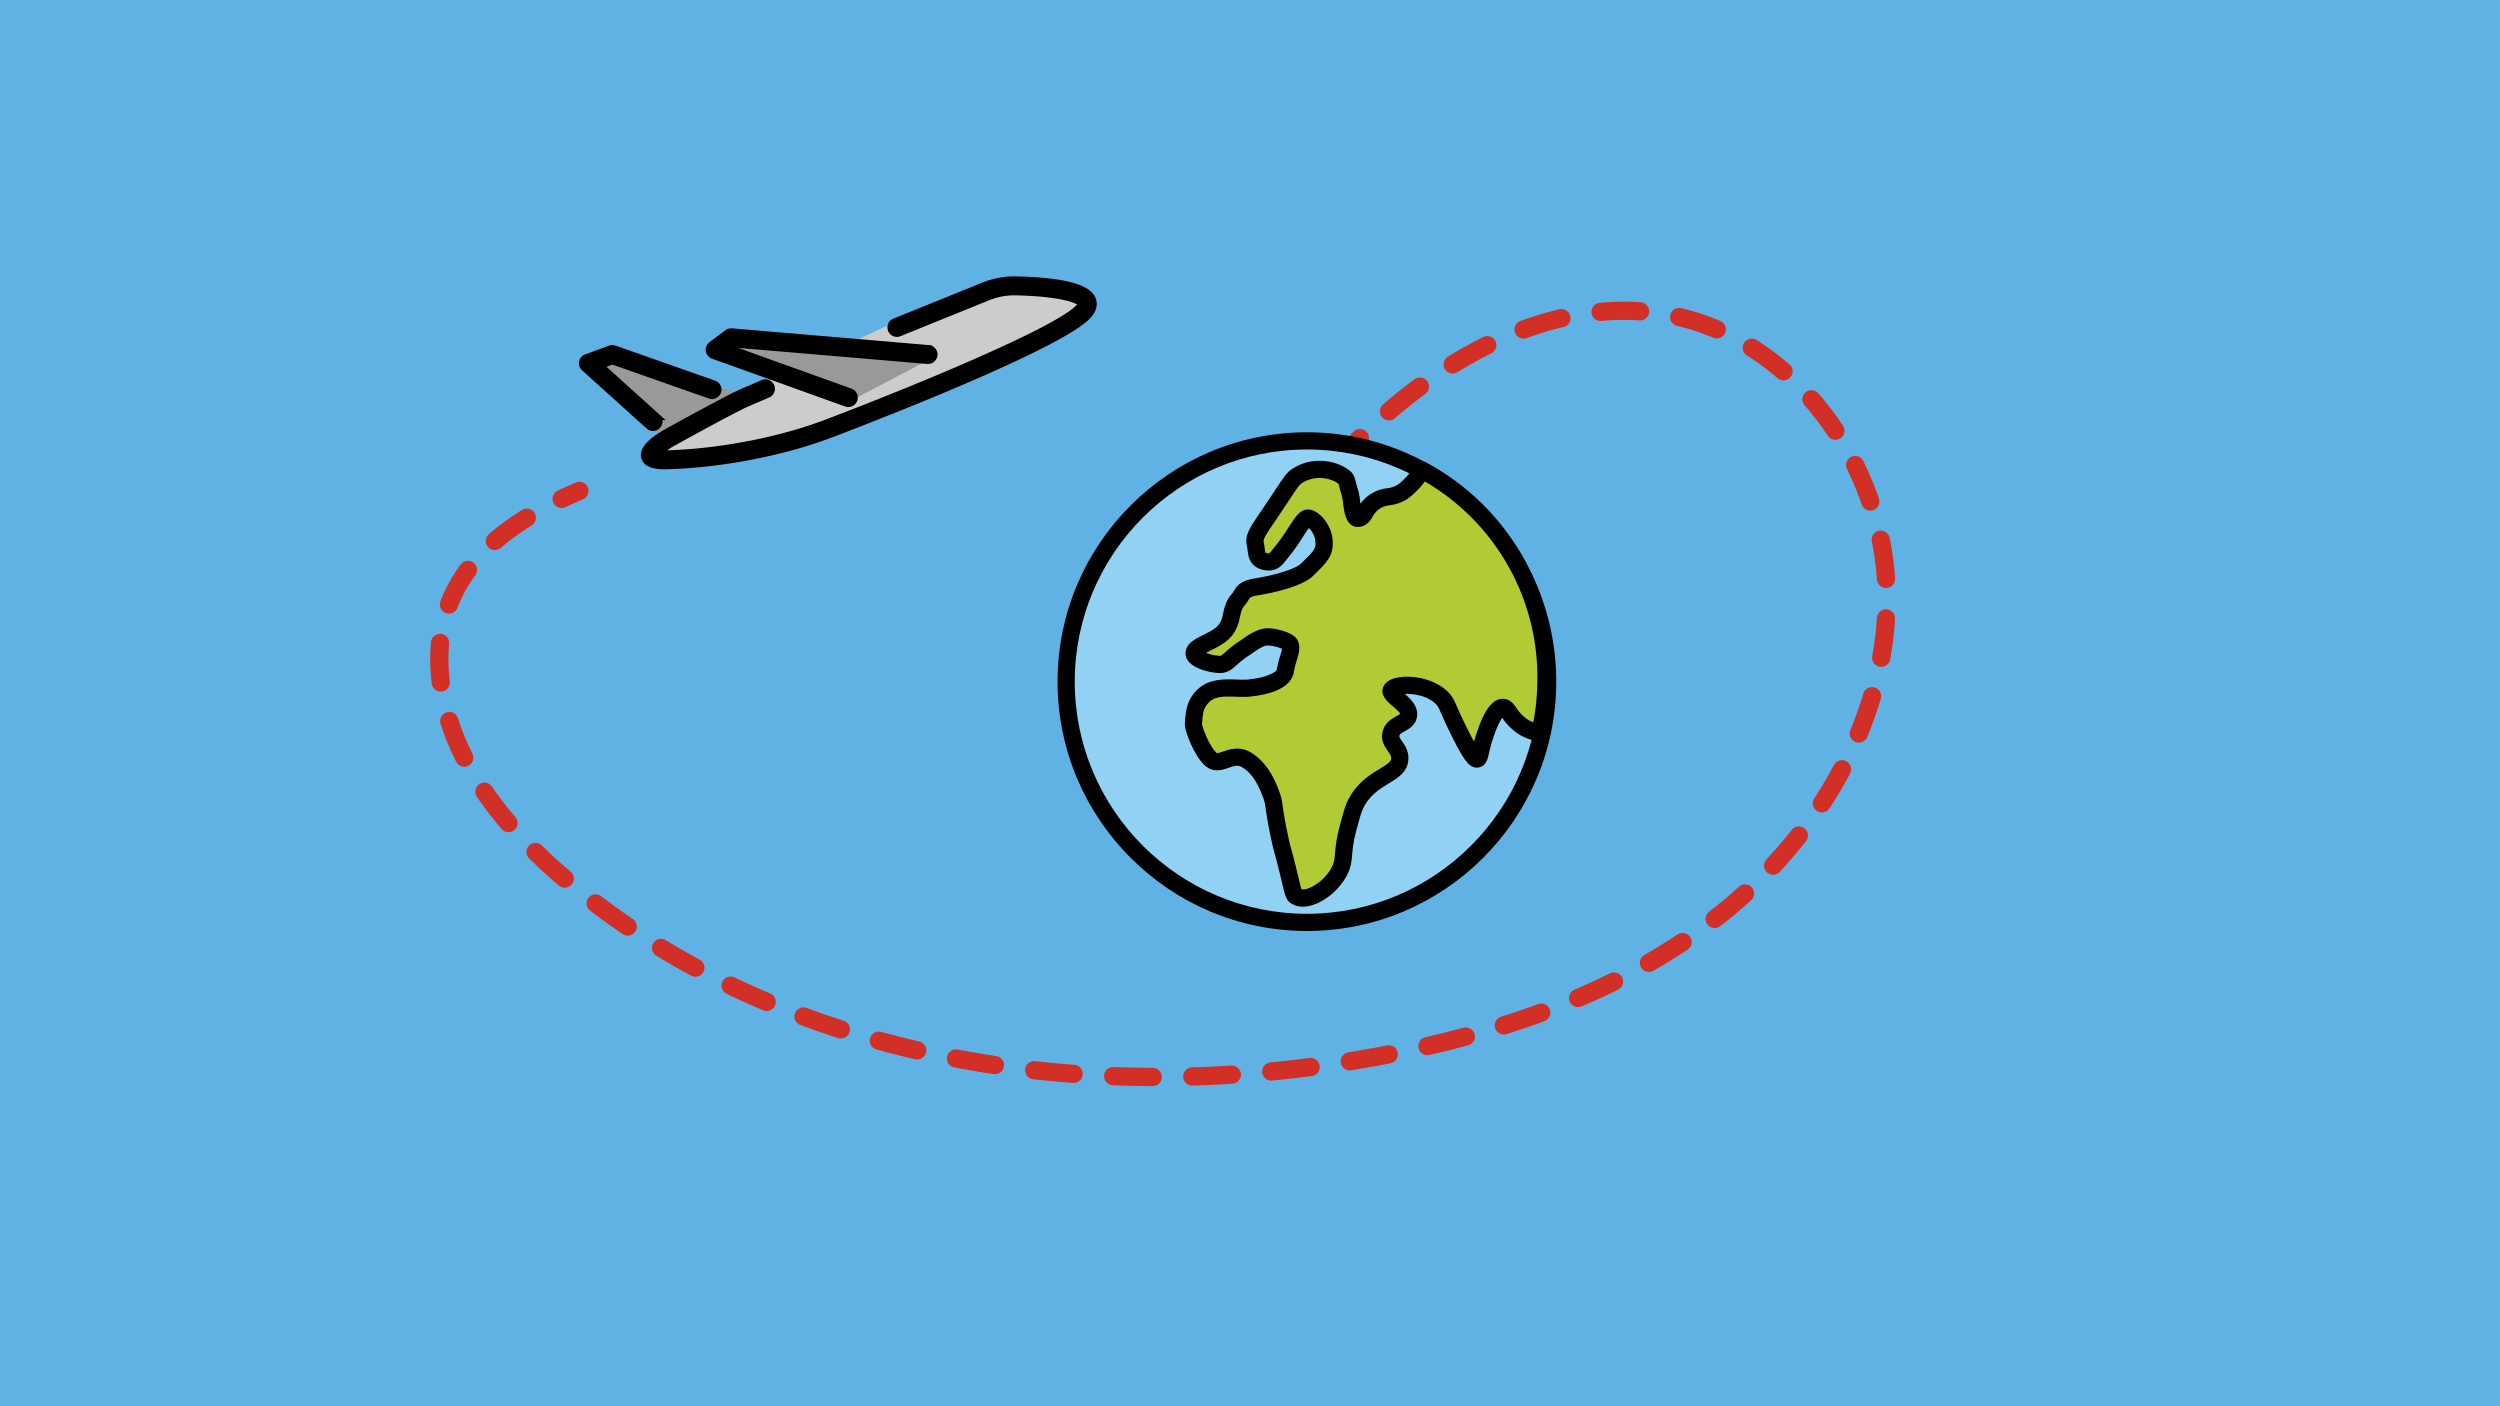
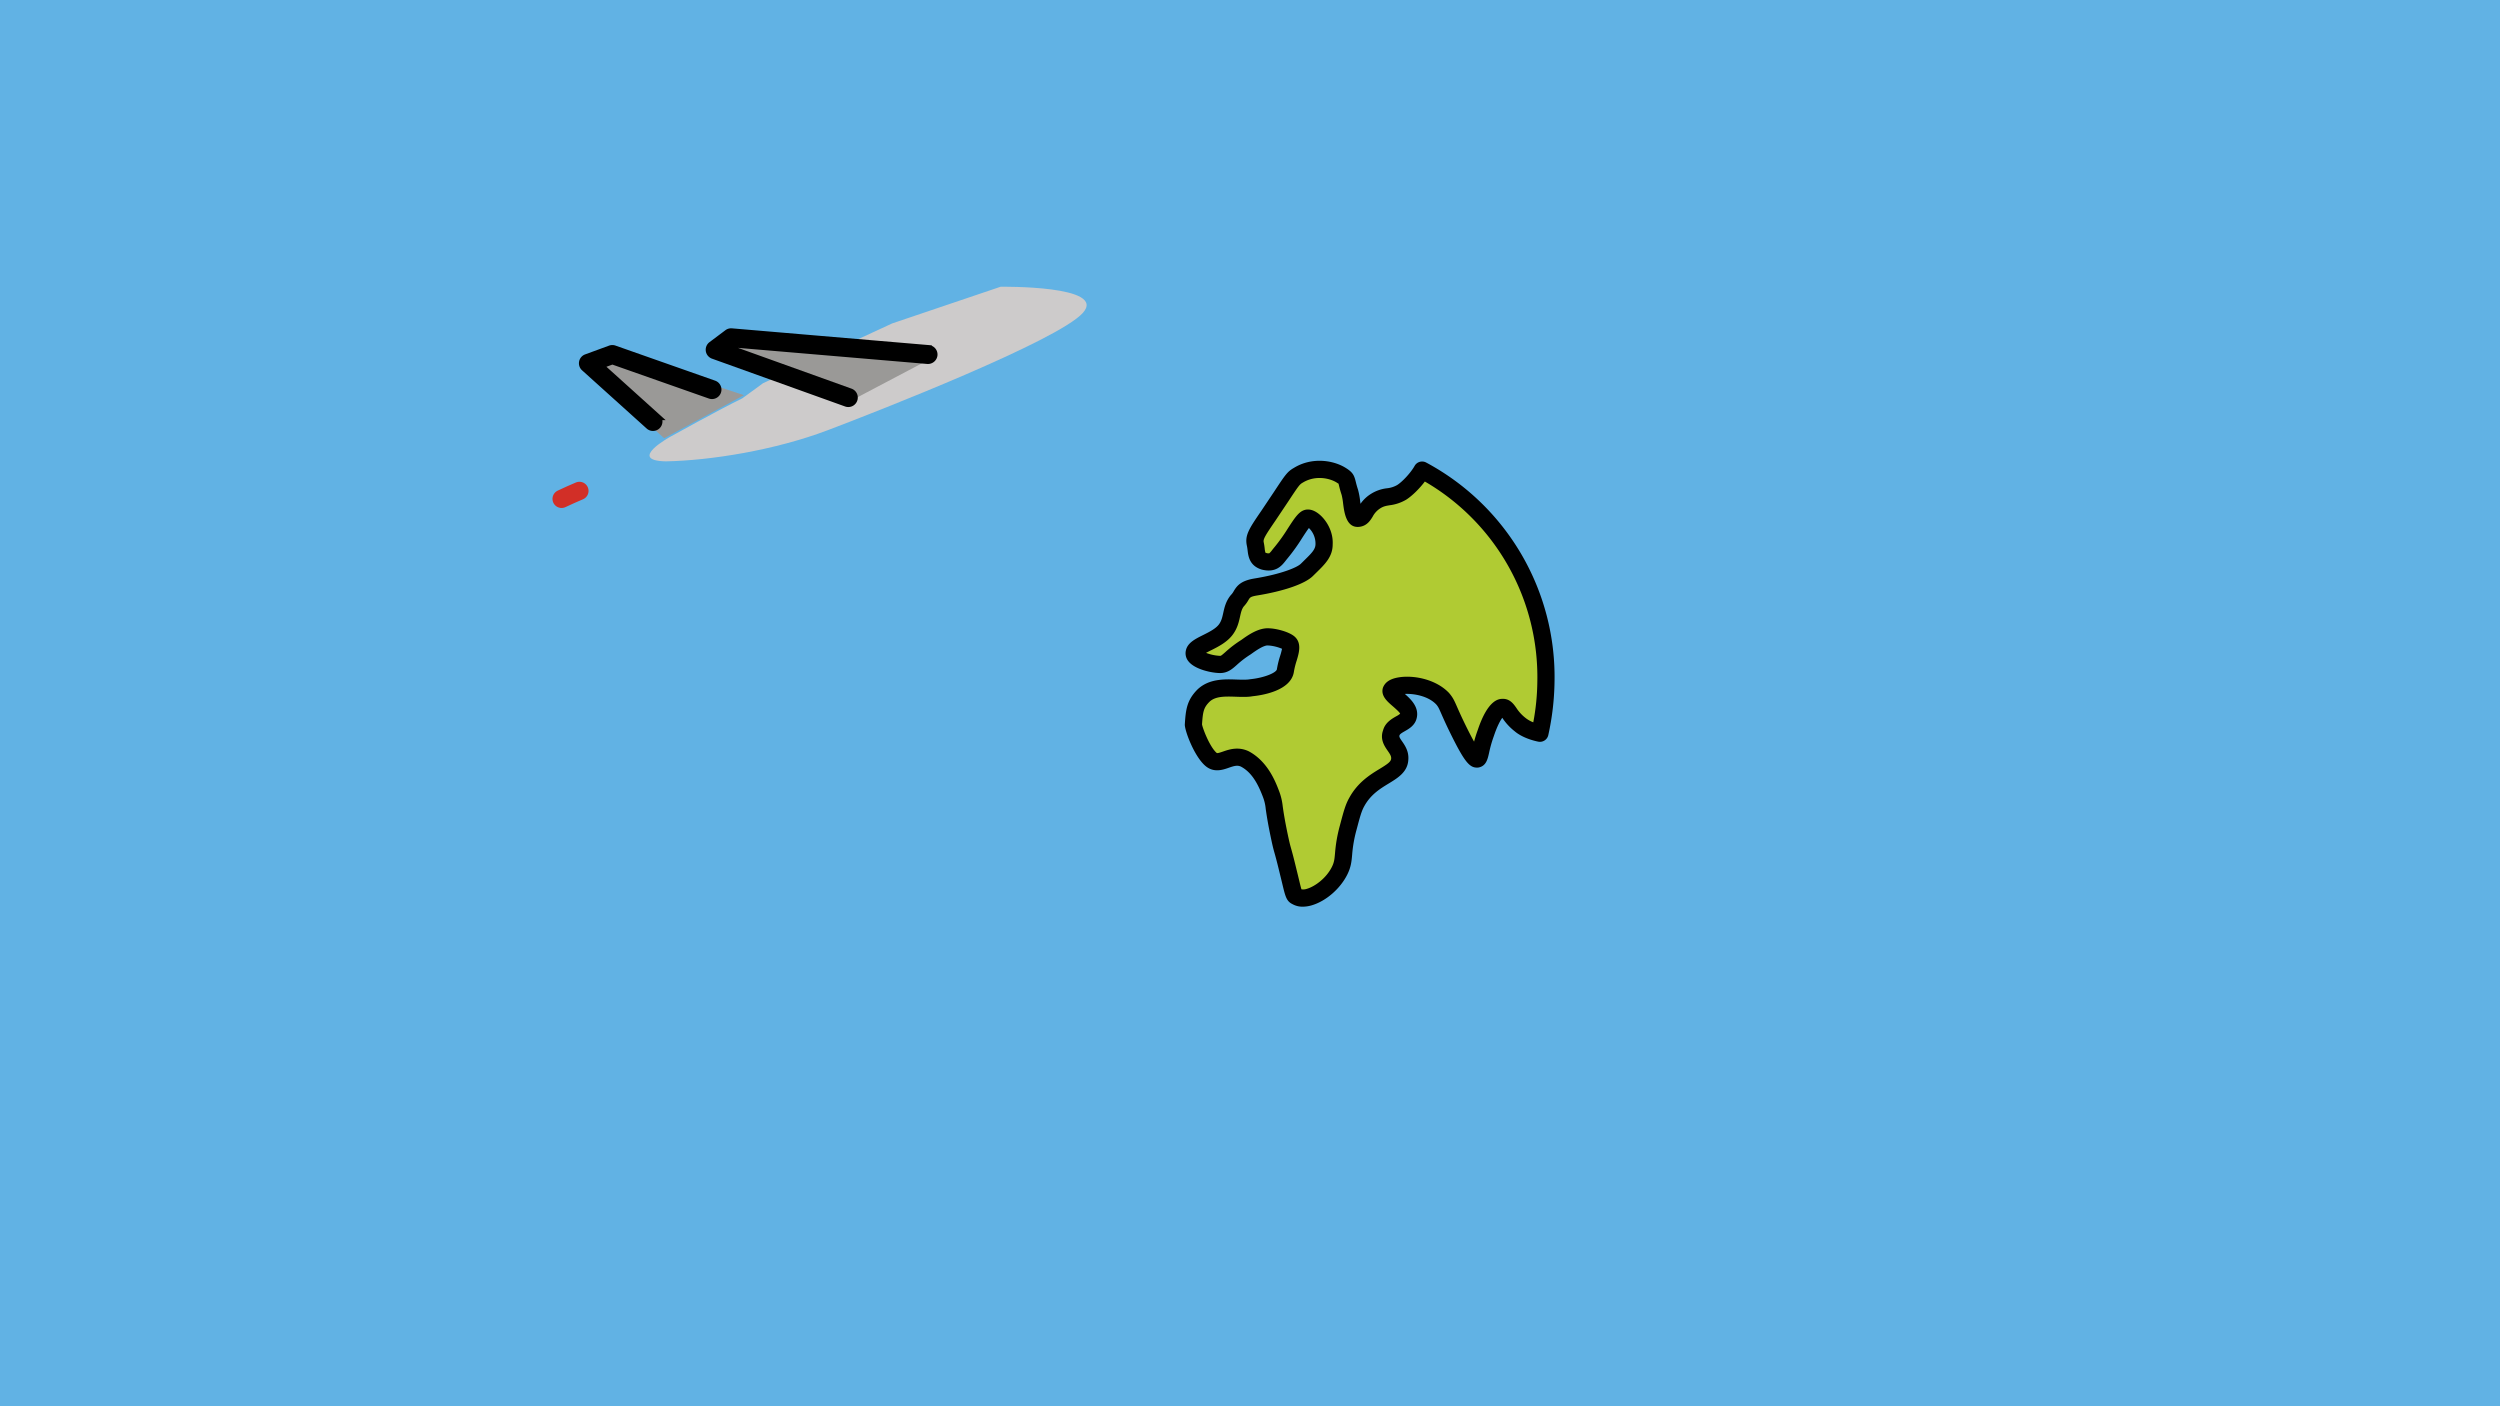
<svg xmlns="http://www.w3.org/2000/svg" id="Ebene_1" data-name="Ebene 1" viewBox="0 0 1920 1080">
  <rect x="-6" y="-22" width="1944" height="1107" fill="#61b2e4" />
  <polyline points="571.297 303.496 473.941 271.045 447 279.617 510.067 336.56" fill="#9a9997" />
  <path d="M501.492,328.477a4.742,4.742,0,0,1-3.193-1.232l-49.597-44.697a4.776,4.776,0,0,1,1.552-8.03l18.369-6.733a4.827,4.827,0,0,1,3.229-.021l76.537,26.941A4.773,4.773,0,1,1,545.22,303.71L470.3,277.344l-9.319,3.417,43.71,39.393a4.776,4.776,0,0,1-3.199,8.323Z" stroke="#000" stroke-miterlimit="10" stroke-width="5" />
  <path d="M685.184,248.39l83.273-28.166s82.66-1.225,63.067,20.206S676,315.13,635.588,330.437s-90.008,23.267-124.296,23.88c-30.003-.612,3.674-18.981,3.674-18.981s38.575-21.43,55.107-29.39l15.92-11.634" fill="#cdcbcb" />
  <polyline points="712.737 276.555 561.5 259.411 549.254 268.595 655.794 306.558" fill="#9a9997" />
  <path d="M651.505,310.108a4.757,4.757,0,0,1-1.615-.281L547.639,273.09a4.776,4.776,0,0,1-1.25-8.314l12.246-9.184a4.805,4.805,0,0,1,3.268-.936l151.239,12.859a4.775,4.775,0,0,1,4.353,5.16,4.859,4.859,0,0,1-5.166,4.353L562.907,264.324l-3.698,2.775L653.12,300.834a4.778,4.778,0,0,1-1.614,9.274Z" stroke="#000" stroke-miterlimit="10" stroke-width="5" />
-   <path d="M510.375,357.884c-6.676,0-13.926-.969-15.454-6.721-1.543-5.794,4.64-12.533,18.369-20.019,1.549-.861,38.855-21.574,55.322-29.503l17.337-7.433a4.775,4.775,0,1,1,3.761,8.778l-17.146,7.349c-16.025,7.72-54.285,28.959-54.667,29.174A64.162,64.162,0,0,0,505.6,348.048a40.318,40.318,0,0,0,6.207.275c29.288-.526,78.989-7.02,122.702-23.577,59.762-22.638,177.241-70.322,194.103-88.765,1.429-1.552,1.68-2.475,1.609-2.637-1.268-2.999-15.367-8.081-47.812-8.957a54.888,54.888,0,0,0-23.87,3.967l-67.885,27.52a4.775,4.775,0,1,1-3.588-8.85l67.963-27.553a64.457,64.457,0,0,1,27.828-4.625c33.443.903,52.398,5.878,56.159,14.778,1.214,2.861,1.608,7.406-3.366,12.814-22.202,24.283-179.851,84.46-197.756,91.241-44.861,16.988-95.86,23.649-125.904,24.187C511.457,357.878,510.916,357.884,510.375,357.884Z" stroke="#000" stroke-miterlimit="10" stroke-width="5" />
  <g>
    <path d="M445,377q-6.94,2.937-13.694,6.129" fill="none" stroke="#d22f27" stroke-linecap="round" stroke-linejoin="round" stroke-width="14" />
-     <path d="M404.573,397.577c-42.59,26.412-72.444,64.443-66.426,123.227,6.495,63.441,50.711,116.771,99.757,157.532,167.632,139.317,404.544,172.955,618.872,133.286,95.019-17.587,189.647-49.439,265.121-109.784s129.562-152.604,126.944-249.201-71.114-192.507-166.045-210.596c-103.157-19.654-204.532,50.017-269.307,128.099" fill="none" stroke="#d22f27" stroke-linecap="round" stroke-linejoin="round" stroke-width="14" stroke-dasharray="30.399 30.399" />
-     <path d="M1003.986,381.991Q999.343,387.984,995,394" fill="none" stroke="#d22f27" stroke-linecap="round" stroke-linejoin="round" stroke-width="14" />
  </g>
  <g id="_" data-name="🌍️">
    <g>
-       <circle cx="1003.697" cy="523.5" r="184.897" fill="#91d2f4" />
-       <path d="M1003.697,715c-105.594,0-191.5-85.909-191.5-191.5,0-105.594,85.906-191.5,191.5-191.5,105.591,0,191.5,85.906,191.5,191.5C1195.197,629.091,1109.288,715,1003.697,715Zm0-369.793c-98.31,0-178.293,79.983-178.293,178.293s79.983,178.293,178.293,178.293S1181.99,621.81,1181.99,523.5,1102.007,345.207,1003.697,345.207Z" />
-     </g>
+       </g>
    <g>
      <path d="M1092.183,361.055c-3.302,5.943-10.566,13.867-15.848,17.169-7.924,4.622-12.547,1.981-19.81,6.604-8.584,5.283-7.924,12.546-13.207,13.207s-4.622-13.207-6.603-19.81c-3.302-9.905-1.321-9.905-6.603-13.207-7.264-4.622-21.131-7.264-33.017,0-4.622,2.641-5.283,4.622-19.81,26.414-11.226,16.509-14.528,20.471-13.207,26.414s0,11.226,6.603,13.207c7.924,1.981,9.245-1.981,13.207-6.603,8.585-9.905,15.848-25.093,19.81-26.414s13.867,8.585,13.207,19.81c0,7.924-5.943,12.547-13.207,19.81-4.622,4.622-19.15,9.905-39.621,13.207-11.226,1.981-9.245,5.943-13.867,10.566-5.283,6.603-3.302,14.528-8.585,21.791-6.603,9.245-23.112,11.886-24.433,17.829-1.321,5.283,13.207,9.245,19.81,9.245,5.943,0,7.264-5.283,19.81-13.207,4.622-3.302,11.886-8.585,17.829-7.924,3.302,0,11.886,1.981,15.188,4.622,3.962,3.302-1.321,11.886-2.641,21.131s-19.15,12.547-25.753,13.207c-10.566,1.981-27.074-3.302-36.979,5.943-6.604,6.604-7.264,11.886-7.924,22.452,0,2.641,5.943,19.81,13.207,26.414s15.188-5.283,26.414,0c11.226,5.943,16.509,17.829,19.81,26.414s1.321,7.924,6.603,33.017c2.641,12.547,1.981,7.264,6.604,26.414,3.962,15.848,3.962,18.49,6.603,19.81,7.924,4.622,25.753-5.283,33.017-19.81,4.622-9.245,1.321-13.207,6.603-33.017,2.641-9.905,3.962-15.188,6.604-19.81,11.226-20.471,32.357-20.471,33.017-33.017.66-8.585-9.245-12.547-6.604-19.81,1.981-7.264,11.886-7.264,13.207-13.207,1.981-8.585-14.527-15.188-13.207-19.81,1.981-5.283,27.074-6.604,39.621,6.603,3.962,4.622,3.302,6.604,13.207,26.414,9.245,18.49,11.886,19.81,13.207,19.81,2.641-.66,1.981-7.264,6.604-19.81,1.981-5.943,7.264-19.81,13.207-19.81,3.962,0,4.622,6.603,13.207,13.207,4.622,3.962,11.886,5.943,15.188,6.603,2.641-12.546,4.622-26.414,4.622-39.621,1.321-69.997-37.64-131.409-95.09-162.445" fill="#b0cb33" />
      <path d="M1000.528,696.337a15.8,15.8,0,0,1-8.083-2.051c-4.456-2.212-5.323-5.836-7.638-15.515-.545-2.276-1.206-5.036-2.044-8.396-2.205-9.144-3.189-12.639-3.911-15.206-.822-2.915-1.325-4.695-2.747-11.446-2.557-12.149-3.447-18.392-4.034-22.519a33.991,33.991,0,0,0-2.27-9.486c-3.366-8.751-7.987-18.314-16.738-22.951-2.773-1.303-5.278-.548-9.46.903-4.685,1.631-11.775,4.088-18.308-1.851-8.386-7.629-15.367-26.556-15.367-31.302.709-11.569,1.561-18.824,9.86-27.123,8.79-8.209,20.497-7.829,29.896-7.5,3.992.129,7.748.261,10.537-.261,11.117-1.138,20.065-5.085,20.433-7.651a69.556,69.556,0,0,1,2.505-10.292,53.276,53.276,0,0,0,1.441-5.417,33.097,33.097,0,0,0-9.957-2.509,6.787,6.787,0,0,1-.725-.039c-3.328-.39-9.863,4.304-13.01,6.552-.103.071-.461.326-.567.39a74.095,74.095,0,0,0-10.505,8.032c-3.592,3.186-6.987,6.197-12.833,6.197-6.01,0-19.307-2.651-24.295-9.035a9.669,9.669,0,0,1-1.922-8.412c1.286-5.788,7.093-8.686,13.239-11.759,4.585-2.289,9.783-4.888,12.23-8.309,1.838-2.531,2.467-5.359,3.192-8.628.929-4.182,1.983-8.918,5.607-13.449a5.995,5.995,0,0,1,.487-.545,12.497,12.497,0,0,0,1.919-2.673c2.544-4.279,5.462-7.964,15.47-9.728,21.655-3.492,33.44-8.712,36.1-11.372l2.808-2.767c5.717-5.578,8.464-8.435,8.464-12.375a16.678,16.678,0,0,0-5.065-12.327c-1.48,1.948-3.505,5.069-5.107,7.538a143.009,143.009,0,0,1-11.25,15.715c-.538.629-1.042,1.274-1.519,1.88-2.973,3.789-7.484,9.499-18.279,6.807-9.486-2.837-10.389-10.305-10.927-14.768-.132-1.087-.261-2.235-.522-3.411-1.815-8.151,1.702-13.294,11.101-27.033l9.773-14.613c8.619-13.062,10.173-15.416,15.312-18.35,13.819-8.448,30.38-5.865,39.84.164,5.352,3.344,6.371,5.655,7.558,10.505.355,1.435.832,3.379,1.76,6.181a57.112,57.112,0,0,1,1.638,8.931c.071.558.155,1.196.245,1.864a27.478,27.478,0,0,1,8.203-7.726,29.28,29.28,0,0,1,12.136-4.208,19.84,19.84,0,0,0,7.809-2.476c4.134-2.586,10.602-9.631,13.407-14.674a6.604,6.604,0,0,1,8.912-2.602,186.818,186.818,0,0,1,98.549,168.381,201.395,201.395,0,0,1-4.766,40.856,6.582,6.582,0,0,1-7.751,5.114c-2.683-.535-11.924-2.696-18.192-8.061a43.274,43.274,0,0,1-9.415-10.266c-1.644,2.238-4.056,6.778-6.436,13.936a93.323,93.323,0,0,0-3.689,12.917c-1.083,4.856-2.199,9.879-7.59,11.221a6.646,6.646,0,0,1-1.593.194c-5.443,0-9.151-3.547-19.114-23.46-4.45-8.899-6.823-14.303-8.39-17.882-1.941-4.417-2.399-5.41-3.921-7.184-6.262-6.584-17.34-8.422-24.099-8.061,4.753,4.159,11.027,10.221,9.131,18.45-1.258,5.655-5.83,8.261-9.164,10.157-2.36,1.348-3.818,2.244-4.108,3.302-.348,1.025.548,2.38,1.838,4.23,2.315,3.321,5.481,7.874,4.978,14.355-.49,9.409-7.925,13.936-15.116,18.314-6.455,3.934-13.768,8.39-18.695,17.366-2.115,3.715-3.347,8.325-5.572,16.689l-.445,1.651a101.182,101.182,0,0,0-3.328,19.082c-.445,5.017-.832,9.351-3.747,15.187-5.417,10.84-16.315,20.288-27.12,23.505A24.825,24.825,0,0,1,1000.528,696.337Zm-1.009-13.355a8.56,8.56,0,0,0,4.288-.406c6.249-1.864,14.806-8.216,19.075-16.754,1.799-3.592,2.012-6.029,2.412-10.453a112.683,112.683,0,0,1,3.721-21.313l.439-1.651c2.431-9.118,3.895-14.626,6.81-19.727,6.565-11.982,16.27-17.889,23.351-22.203,6.029-3.669,8.68-5.527,8.802-7.893.142-1.864-.858-3.392-2.638-5.952-2.431-3.495-6.113-8.783-3.573-15.767,1.586-5.907,6.739-8.841,10.144-10.782a15.357,15.357,0,0,0,2.966-1.948c-.277-1.071-4.269-4.534-5.978-6.017-4.011-3.476-9.002-7.803-7.281-13.829,1.554-4.208,5.178-6.678,10.924-7.845,11.666-2.376,29.587.929,39.84,11.717,3.076,3.572,4.121,5.965,6.21,10.724,1.522,3.457,3.811,8.68,8.112,17.282,1.999,3.998,3.631,7.068,4.946,9.415.671-2.515,1.548-5.456,2.76-8.744,8.035-24.131,16.593-24.131,19.404-24.131,5.423,0,8.235,4.018,10.286,6.945a31.095,31.095,0,0,0,6.945,7.629,22.139,22.139,0,0,0,6.075,3.463,177.019,177.019,0,0,0,3.108-31.244,173.623,173.623,0,0,0-86.38-153.691c-4.198,5.552-9.879,11.156-14.451,14.016a32.831,32.831,0,0,1-12.53,4.208c-2.741.445-4.727.764-7.235,2.363a16.688,16.688,0,0,0-5.868,6.394c-1.722,2.818-4.333,7.081-10.066,7.796-10.111,1.287-11.698-10.682-12.62-17.821a49.309,49.309,0,0,0-1.129-6.645c-1.032-3.082-1.586-5.349-1.999-7.026-.168-.693-.271-1.222-.426-1.661a14.27,14.27,0,0,1-1.354-.816c-5.146-3.276-16.296-5.942-26.072.032-2.438,1.396-3.044,2.189-11.011,14.258l-9.896,14.793c-7.967,11.653-9.628,14.371-9.109,16.709a47.487,47.487,0,0,1,.742,4.698,16.622,16.622,0,0,0,.606,3.366c-.003-.013.213.103.706.252a4.913,4.913,0,0,0,2.238.206,14.225,14.225,0,0,0,2.154-2.431c.59-.748,1.212-1.538,1.906-2.351A132.972,132.972,0,0,0,989.049,405.87c5.117-7.887,8.206-12.646,12.559-14.1,2.357-.796,6.175-.964,10.956,2.692,5.868,4.498,11.53,13.591,10.93,23.77.013,9.293-6.029,15.193-12.433,21.439l-2.696,2.654c-6.033,6.036-22.2,11.662-43.238,15.058-4.766.842-5.156,1.499-6.32,3.457a25.399,25.399,0,0,1-3.618,4.94c-1.573,2.096-2.141,4.643-2.85,7.838-.871,3.911-1.951,8.777-5.375,13.484-4.321,6.049-11.372,9.573-17.037,12.404-1.1.551-2.463,1.232-3.682,1.896a34.263,34.263,0,0,0,10.756,2.289c.674,0,1.132-.264,4.069-2.873a86.87,86.87,0,0,1,12.214-9.312c5.362-3.843,13.504-9.638,21.735-8.941,4.314.119,14.097,2.196,18.933,6.065,6.026,5.017,3.711,12.701,1.851,18.872a58.416,58.416,0,0,0-2.08,8.351c-2.109,14.755-24.744,18.153-31.631,18.843-3.643.703-8.329.555-12.852.4-8.051-.271-15.648-.529-20.281,3.798-4.463,4.469-5.156,7.384-5.804,17.463.703,3.669,5.942,17.07,11.024,21.687.5.458.738.658,5.101-.851,4.633-1.599,11.63-4.024,19.681-.239,14.584,7.719,20.594,23.344,23.16,30.019a46.402,46.402,0,0,1,3.021,12.369c.564,3.96,1.415,9.944,3.882,21.661,1.315,6.242,1.777,7.893,2.534,10.589.748,2.65,1.764,6.255,4.027,15.638.838,3.353,1.509,6.159,2.064,8.473C998.4,678.836,999.067,681.615,999.518,682.982Zm-.79-.303c.029.019.058.032.087.052C998.787,682.712,998.758,682.699,998.728,682.679Z" />
    </g>
  </g>
</svg>